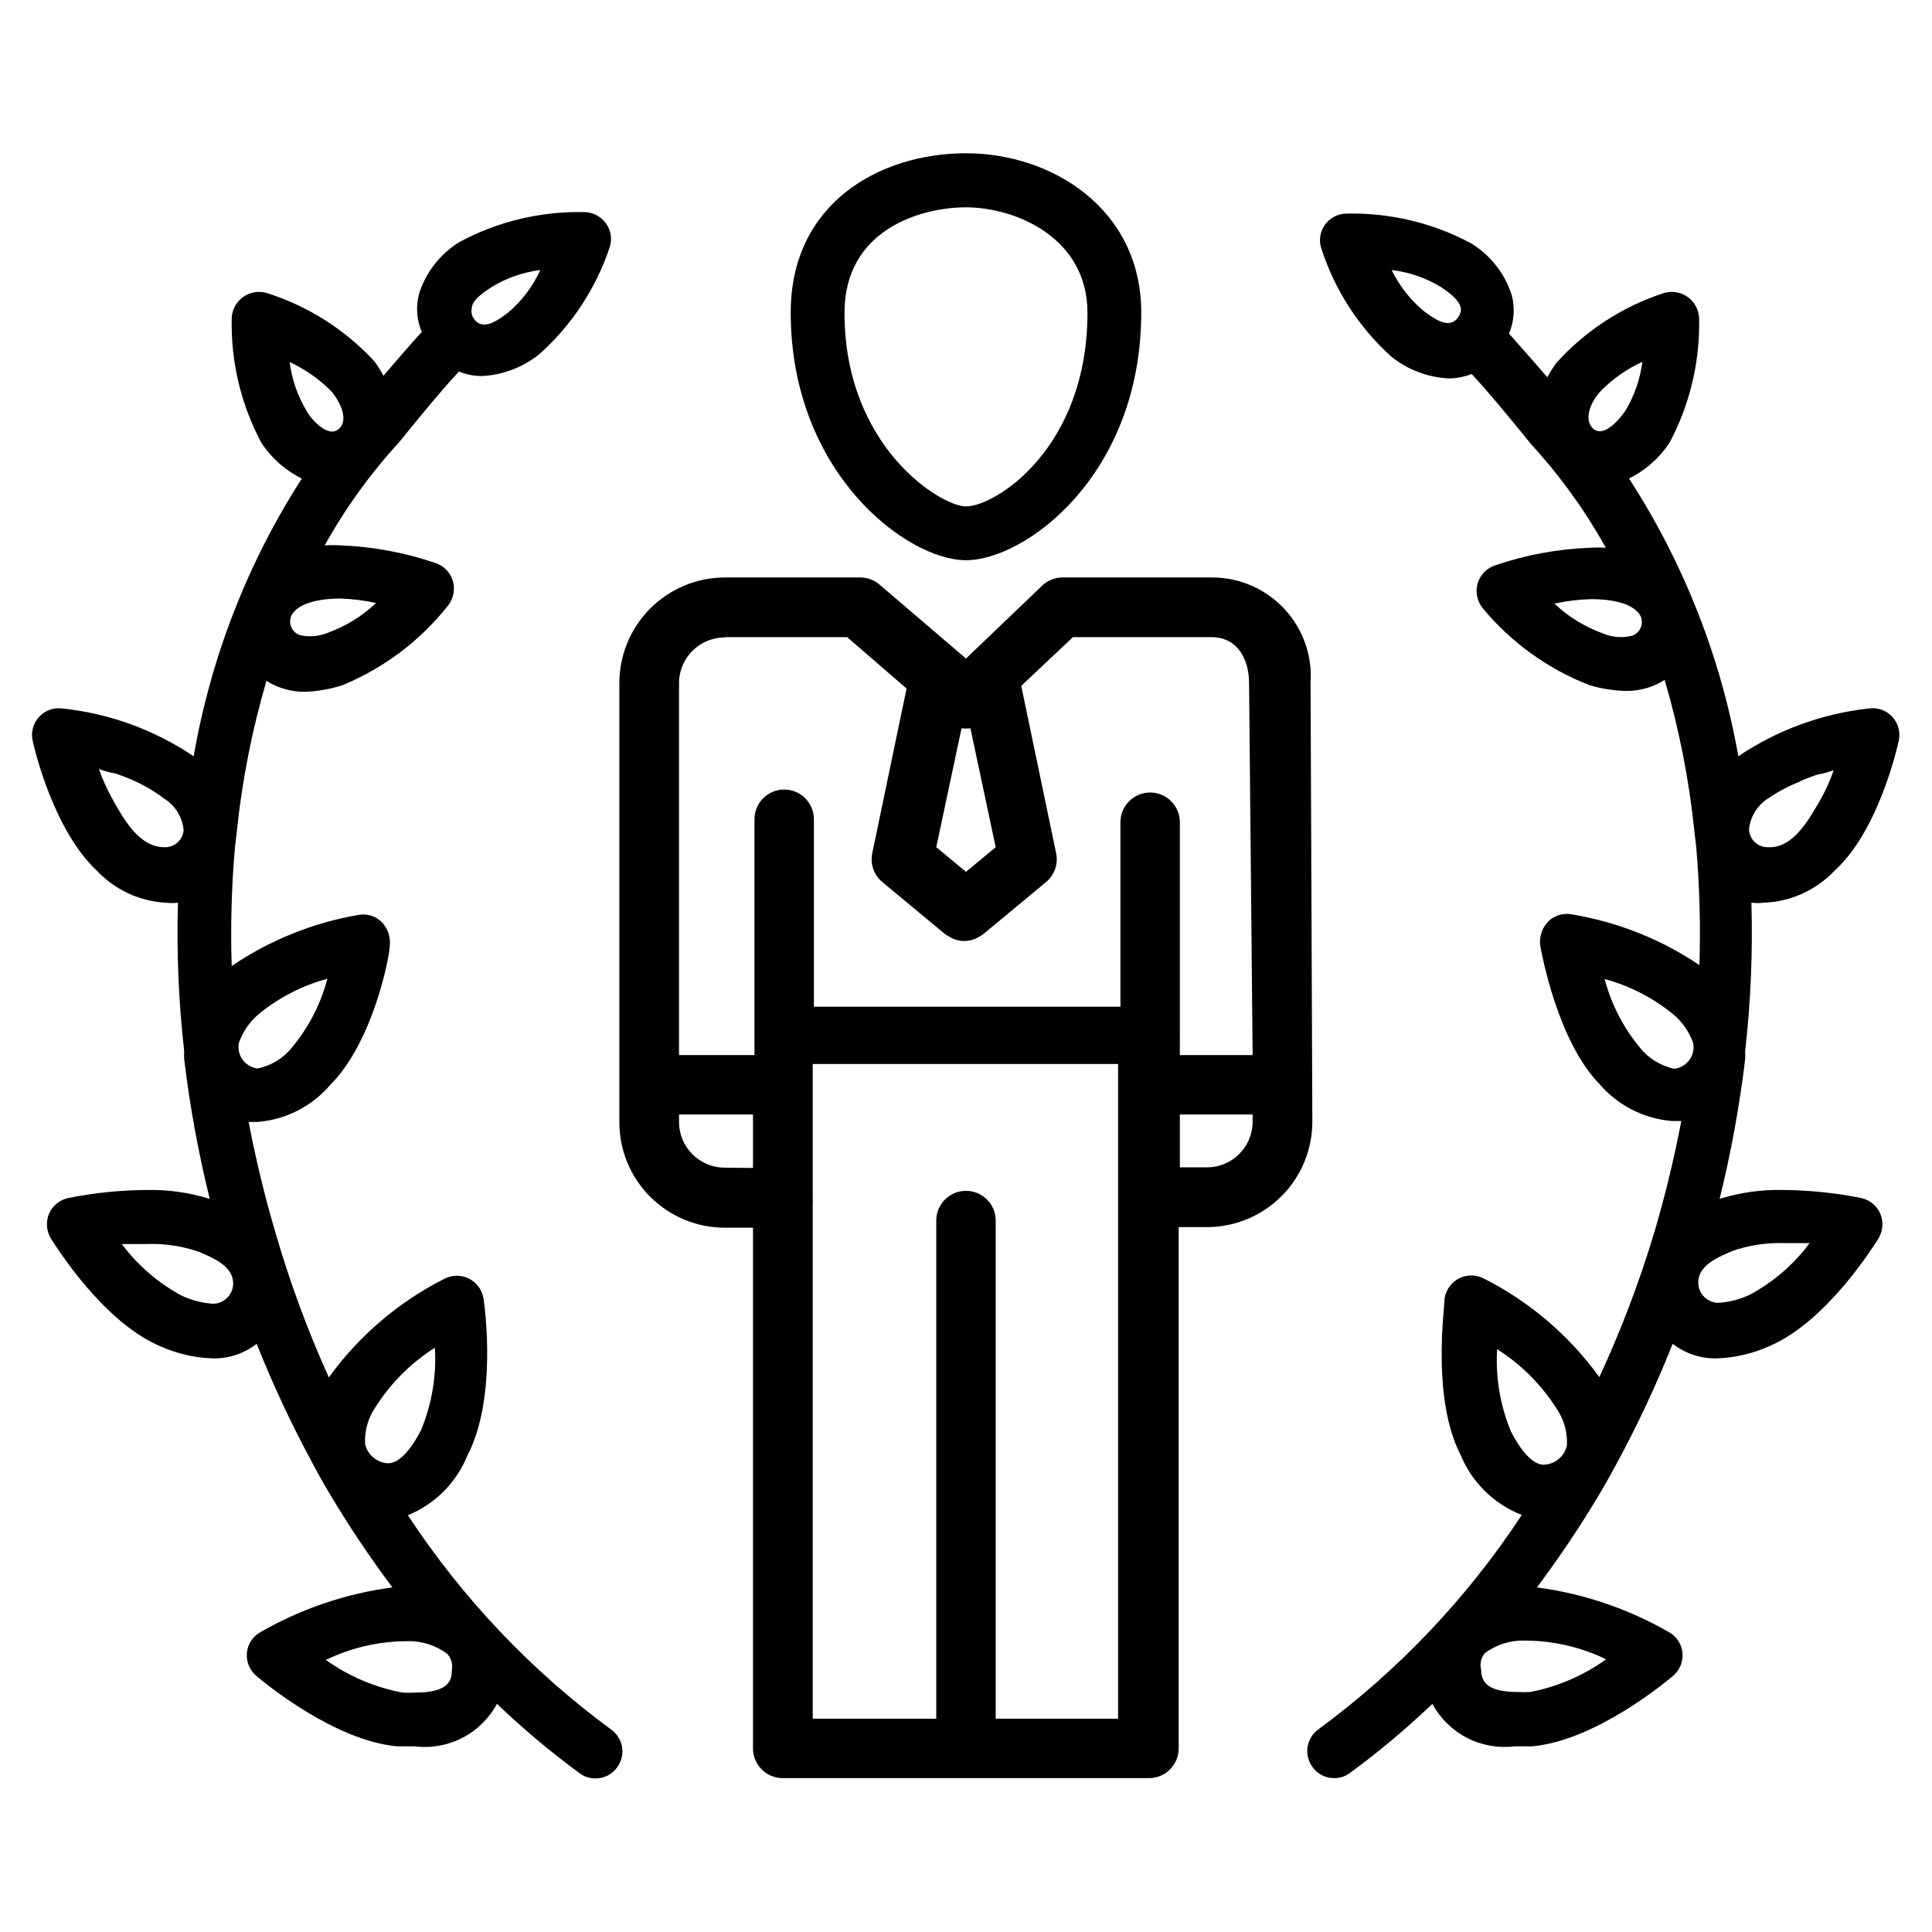
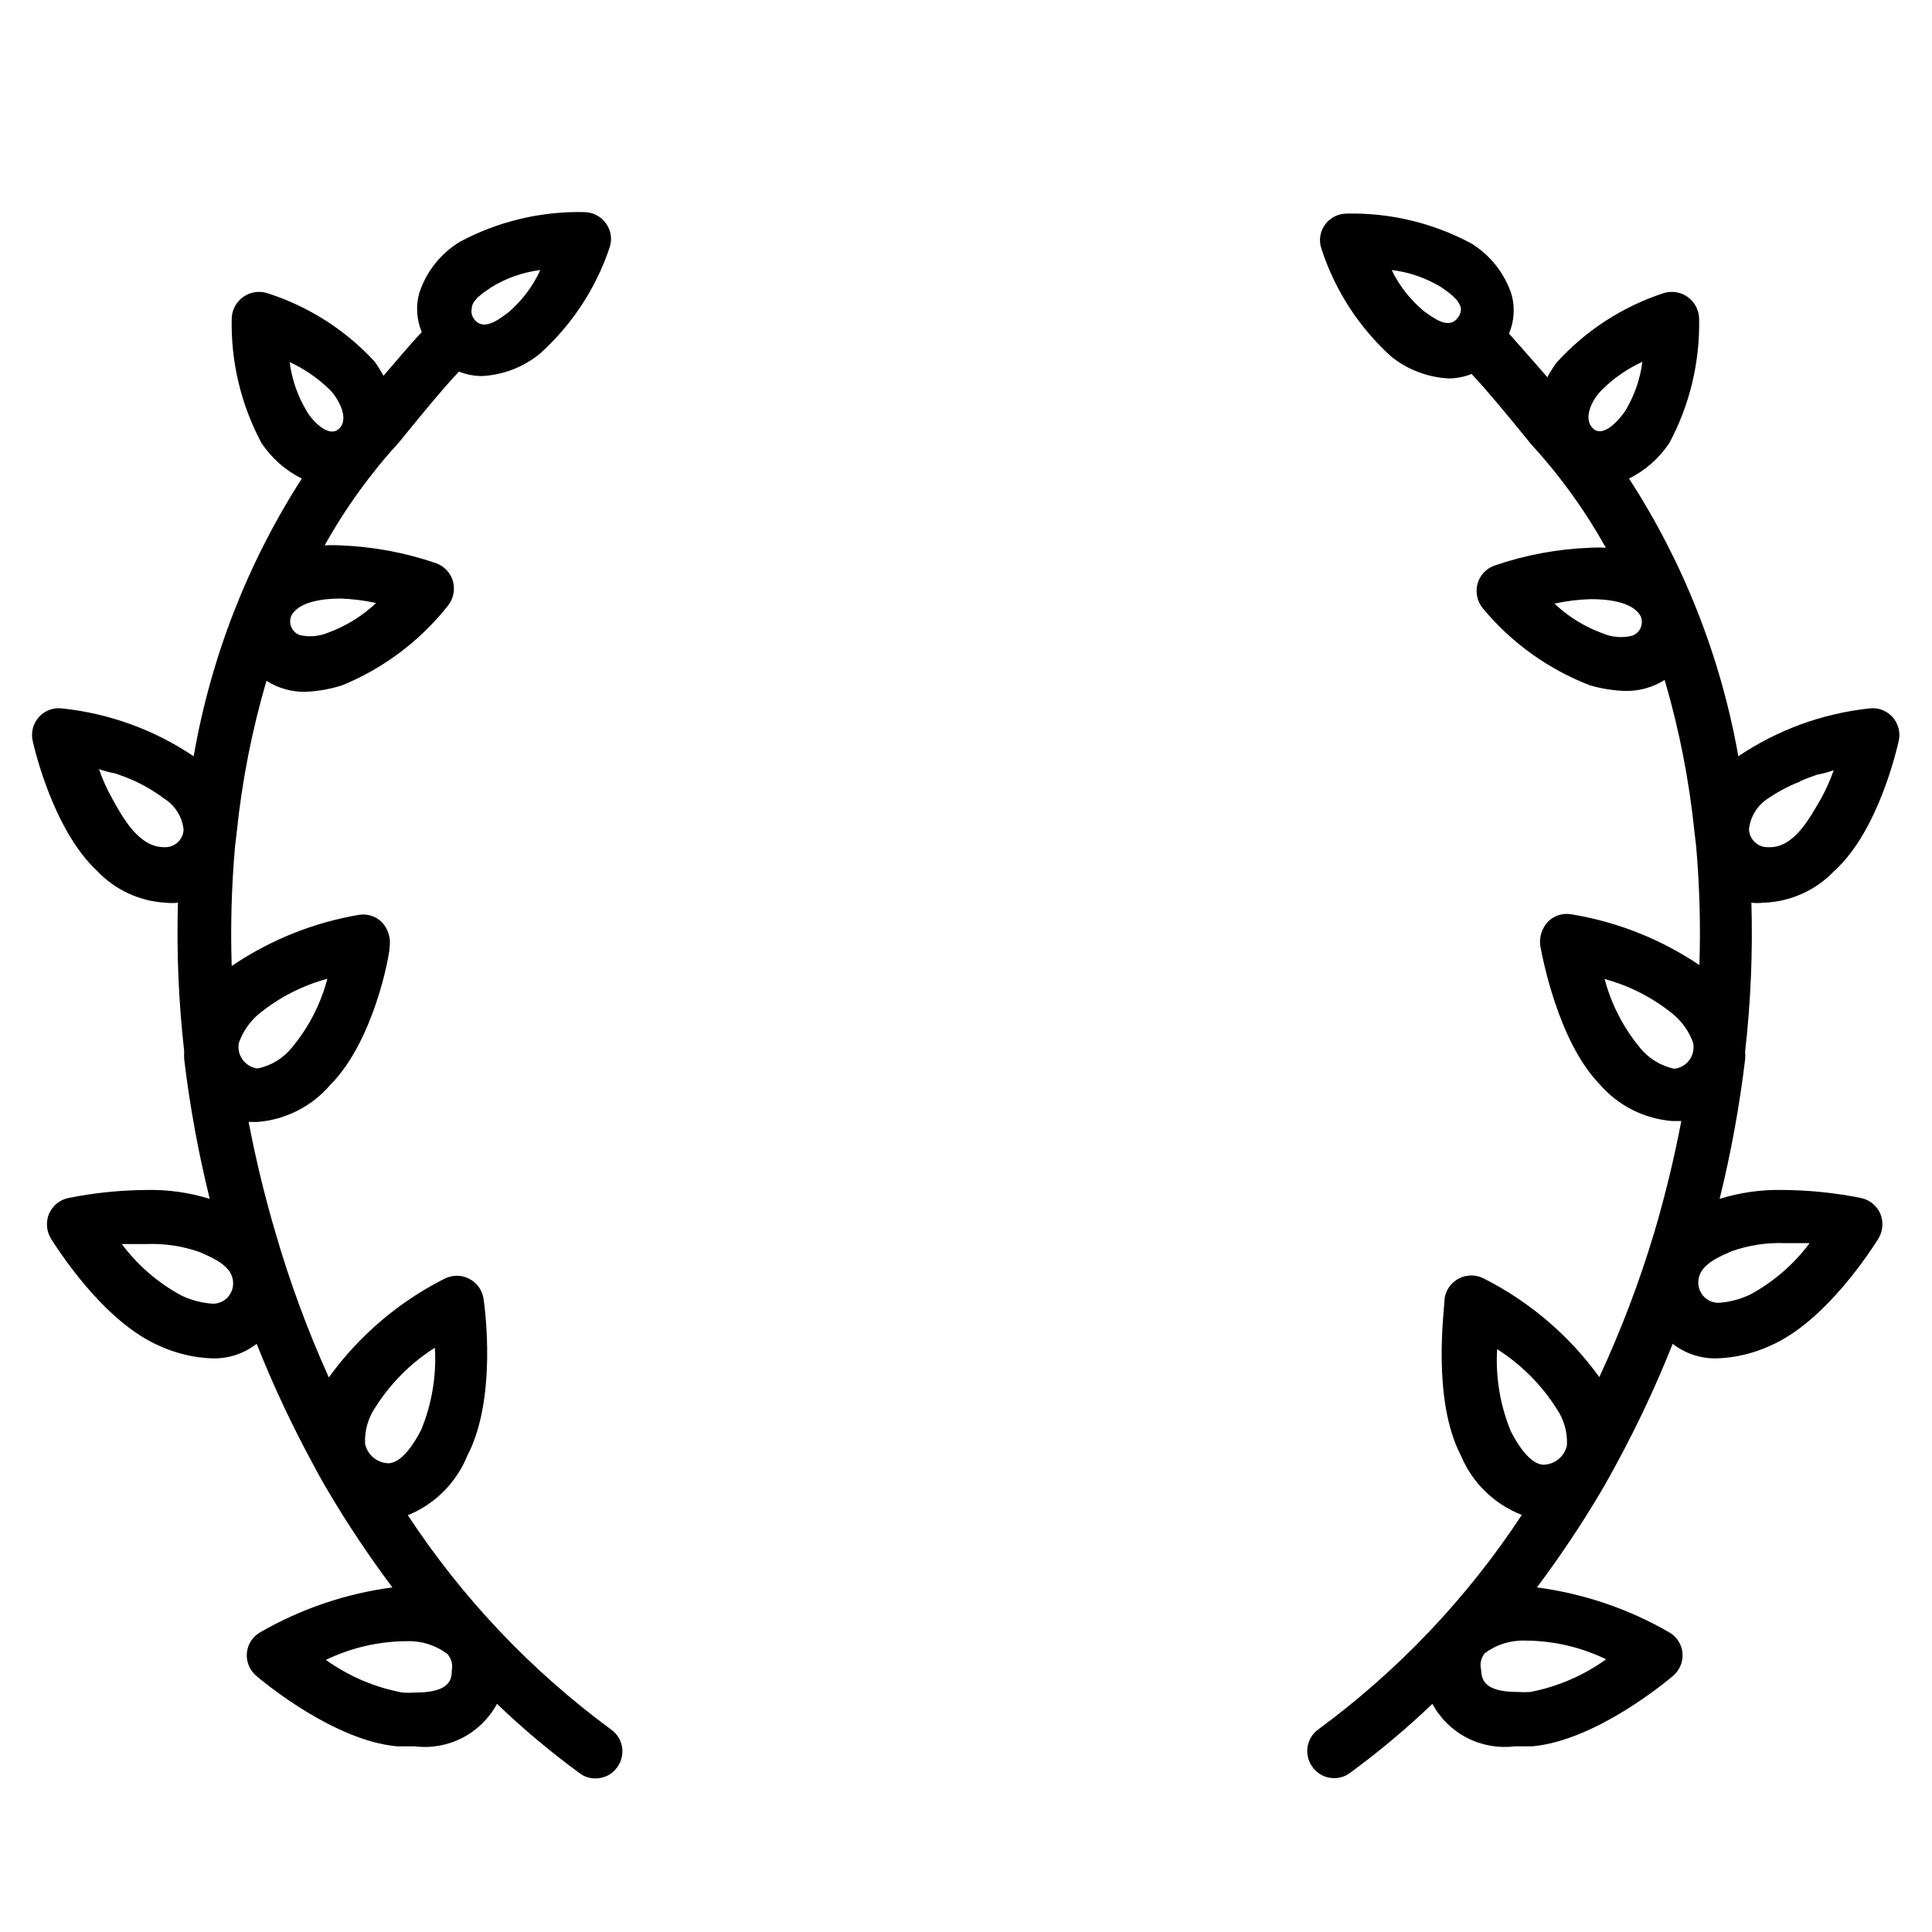
<svg xmlns="http://www.w3.org/2000/svg" fill="#000000" width="800px" height="800px" version="1.1" viewBox="144 144 512 512">
  <g>
    <path d="m187.93 383.23c1.074 0.121 2.156 0.121 3.227 0-0.379 13.145 0.172 26.297 1.656 39.359-0.039 0.711-0.039 1.418 0 2.125 1.496 12.461 3.758 24.816 6.769 37-5.426-1.688-11.09-2.488-16.77-2.359-6.953 0.051-13.883 0.762-20.703 2.125-2.277 0.484-4.18 2.039-5.117 4.172-0.879 2.129-0.703 4.551 0.473 6.531 1.418 2.203 13.777 22.043 28.812 28.496v0.004c4.43 2.023 9.219 3.148 14.09 3.305 4.211 0.09 8.324-1.273 11.652-3.859 4.285 10.777 9.199 21.293 14.719 31.488 2.441 4.644 4.41 7.871 4.41 7.871v0.004c5.156 8.691 10.781 17.102 16.844 25.188-12.344 1.629-24.246 5.668-35.027 11.887-2.019 1.141-3.348 3.203-3.543 5.512-0.191 2.309 0.746 4.566 2.519 6.062 2.047 1.73 20.625 17.16 37.312 18.656h4.644c4.344 0.539 8.754-0.246 12.645-2.254 3.891-2.012 7.082-5.148 9.16-9.004 6.91 6.617 14.246 12.77 21.965 18.422 1.203 0.895 2.668 1.367 4.172 1.336 2.289 0.016 4.441-1.102 5.746-2.988 1.109-1.523 1.566-3.426 1.273-5.289-0.297-1.859-1.32-3.527-2.848-4.633-21.207-15.594-39.465-34.84-53.926-56.836 7.152-2.918 12.828-8.594 15.746-15.742 7.871-14.957 4.723-38.887 4.328-41.562v-0.004c-0.324-2.297-1.746-4.297-3.812-5.359-2.062-1.066-4.516-1.062-6.578 0.008-12.148 6.141-22.648 15.105-30.621 26.137-5.594-12.379-10.305-25.137-14.094-38.18-2.914-9.84-5.273-19.68-7.164-29.52h2.363c7.481-0.598 14.414-4.137 19.289-9.84 11.414-11.414 15.742-34.242 15.742-36.762v-0.004c0.277-2.297-0.473-4.602-2.047-6.297-1.621-1.641-3.949-2.375-6.219-1.969-12.043 2.062-23.504 6.68-33.613 13.543-0.336-10.504-0.047-21.02 0.867-31.488l0.473-4.016c1.398-13.566 4.035-26.98 7.871-40.07 3.059 1.938 6.613 2.949 10.234 2.914 3.34-0.133 6.652-0.715 9.84-1.73 10.996-4.512 20.645-11.777 28.023-21.098 1.445-1.82 1.941-4.215 1.336-6.457-0.629-2.231-2.301-4.019-4.484-4.801-8.172-2.809-16.715-4.402-25.348-4.723-1.391-0.082-2.785-0.082-4.172 0 5.519-9.898 12.176-19.121 19.836-27.473l2.754-3.387c2.914-3.543 8.66-10.629 12.988-15.191h0.004c1.93 0.766 3.984 1.164 6.059 1.18 5.578-0.281 10.926-2.32 15.273-5.824 8.531-7.625 14.934-17.336 18.578-28.184 0.766-2.176 0.414-4.59-0.945-6.453-1.348-1.879-3.516-2.992-5.824-2.992-11.465-0.246-22.797 2.465-32.906 7.871-5.125 3.121-8.953 7.984-10.785 13.699-0.914 3.394-0.664 6.996 0.707 10.23-3.227 3.387-6.926 7.871-10.156 11.57l0.004 0.004c-0.711-1.309-1.496-2.57-2.363-3.777-7.742-8.398-17.535-14.637-28.418-18.109-2.18-0.695-4.562-0.32-6.422 1.012-1.863 1.336-2.984 3.473-3.023 5.762-0.238 11.461 2.473 22.789 7.871 32.902 2.676 4.039 6.367 7.297 10.707 9.449-14.375 22.371-24.117 47.398-28.656 73.602-10.387-7-22.332-11.352-34.793-12.672-2.301-0.316-4.609 0.516-6.184 2.227-1.57 1.715-2.199 4.086-1.688 6.352 0.551 2.441 5.512 23.617 17.004 34.402 4.773 5.07 11.309 8.113 18.262 8.5zm55.734-79.43c-3.664 3.477-8.004 6.156-12.754 7.875-2.363 0.984-4.981 1.203-7.477 0.629-1.008-0.367-1.816-1.133-2.234-2.117-0.418-0.988-0.406-2.102 0.031-3.078 2.125-3.938 9.211-4.488 13.066-4.488 3.152 0.113 6.285 0.508 9.367 1.18zm25.348-78.012c0-2.363 3.387-4.41 5.195-5.668 3.953-2.43 8.383-3.988 12.988-4.562-1.98 4.324-4.879 8.168-8.5 11.254-2.441 1.812-6.613 5.117-9.055 1.73v0.004c-0.602-0.785-0.832-1.789-0.629-2.758zm-63.605 260.33c-0.793 2.012-2.719 3.348-4.883 3.387-2.949-0.176-5.836-0.926-8.5-2.203-6.176-3.344-11.547-7.992-15.742-13.621h6.535-0.004c4.789-0.18 9.57 0.539 14.09 2.125 2.832 1.258 6.926 2.914 8.344 5.902l0.004 0.004c0.652 1.387 0.711 2.981 0.156 4.406zm58.332 100.53c0 2.363-0.473 5.902-9.684 5.902-1.125 0.074-2.258 0.074-3.383 0-7.324-1.367-14.254-4.324-20.312-8.656 6.727-3.254 14.098-4.949 21.57-4.961 3.824-0.117 7.574 1.078 10.629 3.387 1.047 1.176 1.484 2.777 1.18 4.328zm-20.23-69.746c4.019-6.348 9.395-11.723 15.742-15.746 0.445 7.426-0.793 14.852-3.621 21.727-1.652 3.305-5.117 8.895-8.738 8.895v0.004c-2.973-0.109-5.496-2.215-6.141-5.117-0.184-3.469 0.785-6.902 2.758-9.762zm-30.859-104.23c5.312-4.336 11.484-7.504 18.105-9.289-1.742 6.641-4.914 12.816-9.289 18.105-2.305 2.918-5.566 4.926-9.211 5.668-1.578-0.191-3.008-1.027-3.949-2.309-0.938-1.281-1.305-2.898-1.008-4.461 1.051-3.008 2.898-5.676 5.352-7.715zm19.602-164.45c1.812 2.363 3.856 6.375 2.047 8.895-2.832 3.777-7.871-2.047-8.973-4.094h-0.004c-2.418-3.988-3.973-8.441-4.562-13.066 3.969 1.828 7.59 4.332 10.703 7.398zm-44.793 107.38c2.938 1.82 4.859 4.906 5.195 8.344-0.078 1.293-0.672 2.504-1.648 3.363-0.977 0.855-2.25 1.289-3.547 1.203-6.691 0-10.941-7.871-13.699-12.832h0.004c-1.414-2.516-2.598-5.148-3.543-7.871 1.434 0.516 2.906 0.91 4.406 1.18 1.574 0.551 3.07 1.102 4.488 1.73 2.957 1.305 5.758 2.941 8.344 4.883z" />
    <path d="m630.18 374.73c11.492-10.391 16.453-31.961 17.004-34.402 0.512-2.266-0.121-4.637-1.691-6.352-1.57-1.711-3.879-2.543-6.18-2.227-12.406 1.344-24.293 5.695-34.637 12.672-4.633-26.227-14.484-51.254-28.969-73.602 4.336-2.152 8.031-5.41 10.703-9.449 5.402-10.113 8.113-21.441 7.875-32.902-0.043-2.289-1.164-4.426-3.023-5.762-1.859-1.332-4.242-1.707-6.426-1.012-10.922 3.582-20.719 9.961-28.418 18.5-0.863 1.211-1.652 2.473-2.359 3.781-3.227-3.777-6.926-7.871-10.156-11.57v-0.004c1.371-3.234 1.621-6.84 0.711-10.234-1.832-5.711-5.66-10.574-10.785-13.695-10.113-5.406-21.445-8.117-32.906-7.871-2.312-0.004-4.481 1.113-5.824 2.988-1.332 1.879-1.656 4.293-0.867 6.457 3.562 10.914 9.914 20.711 18.422 28.418 4.348 3.504 9.691 5.543 15.27 5.824 2.078-0.016 4.133-0.414 6.062-1.18 4.328 4.566 10.078 11.652 12.988 15.191l2.754 3.387c7.66 8.355 14.316 17.574 19.84 27.473-1.391-0.082-2.785-0.082-4.172 0-8.637 0.32-17.176 1.914-25.348 4.723-2.188 0.781-3.859 2.57-4.488 4.805-0.602 2.238-0.105 4.637 1.34 6.453 7.562 9.145 17.348 16.191 28.418 20.469 3.121 0.914 6.348 1.418 9.602 1.496 3.621 0.031 7.176-0.98 10.234-2.914 3.836 13.09 6.473 26.5 7.871 40.066l0.473 4.016c0.91 10.469 1.199 20.984 0.867 31.488-10.211-6.875-21.781-11.465-33.93-13.461-2.269-0.406-4.594 0.328-6.219 1.969-1.574 1.695-2.324 4-2.047 6.297 0.473 2.519 4.644 25.348 15.742 36.762h0.004c4.887 5.676 11.82 9.184 19.285 9.762h2.363c-1.891 9.84-4.25 19.68-7.164 29.52-3.938 13.109-8.801 25.922-14.566 38.34-7.973-11.035-18.473-19.996-30.621-26.137-2.062-1.07-4.512-1.074-6.578-0.008-2.066 1.062-3.484 3.062-3.812 5.359 0 2.676-3.465 26.609 4.328 41.562v0.004c3.012 7.227 8.84 12.914 16.141 15.742-14.461 21.996-32.719 41.242-53.926 56.836-1.527 1.105-2.551 2.773-2.848 4.633-0.293 1.863 0.164 3.766 1.273 5.285 1.305 1.887 3.457 3.008 5.746 2.992 1.504 0.031 2.969-0.441 4.172-1.336 7.691-5.629 15-11.758 21.887-18.344 2.078 3.856 5.269 6.992 9.16 9.004 3.891 2.008 8.301 2.793 12.645 2.254h4.644c16.688-1.496 35.266-16.926 37.312-18.656 1.773-1.496 2.711-3.754 2.519-6.062-0.195-2.309-1.523-4.371-3.543-5.512-10.785-6.219-22.688-10.258-35.031-11.887 6.066-8.086 11.691-16.496 16.848-25.188 0 0 1.969-3.305 4.41-7.871v-0.004c5.519-10.195 10.434-20.711 14.719-31.488 3.324 2.586 7.441 3.949 11.652 3.859 4.867-0.156 9.66-1.281 14.09-3.305 15.035-6.453 27.395-26.293 28.812-28.496v-0.004c1.176-1.98 1.352-4.402 0.473-6.531-0.938-2.133-2.84-3.688-5.117-4.172-6.82-1.363-13.75-2.074-20.703-2.125-5.68-0.129-11.344 0.672-16.77 2.359 3.012-12.184 5.269-24.539 6.769-37 0.039-0.707 0.039-1.414 0-2.125 1.484-13.062 2.035-26.215 1.656-39.359 1.07 0.121 2.152 0.121 3.227 0 7.144-0.246 13.906-3.301 18.812-8.5zm-64.473-71.949c3.856 0 10.941 0.551 13.066 4.488l0.004-0.004c0.434 0.977 0.445 2.094 0.027 3.078s-1.227 1.754-2.234 2.117c-2.621 0.664-5.387 0.441-7.871-0.629-4.746-1.715-9.09-4.398-12.754-7.871 3.211-0.699 6.481-1.094 9.762-1.184zm-35.344-74.625c-2.441 3.387-6.613 0-9.055-1.73v-0.004c-3.574-2.977-6.473-6.68-8.5-10.863 4.66 0.555 9.145 2.109 13.145 4.562 1.812 1.258 4.879 3.305 5.195 5.668 0.051 0.859-0.234 1.703-0.785 2.363zm64.234 253.32c1.418-2.992 5.512-4.644 8.344-5.902v-0.004c4.523-1.586 9.305-2.309 14.094-2.125h6.535-0.004c-4.195 5.629-9.566 10.277-15.742 13.617-2.664 1.281-5.551 2.027-8.504 2.203-2.16-0.039-4.086-1.375-4.879-3.383-0.555-1.43-0.496-3.023 0.156-4.41zm-57.148 100.68c3.051-2.309 6.801-3.5 10.625-3.383 7.473 0.008 14.844 1.703 21.57 4.957-5.988 4.305-12.836 7.258-20.074 8.66-1.125 0.074-2.258 0.074-3.383 0-9.211 0-9.523-3.543-9.684-5.902-0.371-1.512-0.023-3.113 0.945-4.332zm21.805-55.105v0.004c-0.645 2.902-3.168 5.008-6.141 5.113-3.621 0-7.086-5.59-8.738-8.895-2.828-6.875-4.066-14.305-3.621-21.727 6.348 4.019 11.723 9.398 15.746 15.746 1.953 2.836 2.918 6.238 2.754 9.68zm33.457-106.59c0.293 1.562-0.074 3.18-1.012 4.461-0.941 1.285-2.371 2.121-3.949 2.309-3.644-0.742-6.906-2.75-9.211-5.668-4.375-5.289-7.543-11.465-9.289-18.105 6.625 1.785 12.793 4.953 18.105 9.289 2.441 2.016 4.289 4.656 5.356 7.637zm-24.168-173.18c3.113-3.07 6.734-5.574 10.707-7.398-0.594 4.625-2.148 9.078-4.566 13.066-1.418 2.047-6.141 7.871-8.973 4.094-1.812-2.519 0-6.535 2.047-8.895zm52.508 103.75c1.418-0.629 2.914-1.18 4.488-1.73l-0.004-0.004c1.5-0.27 2.977-0.664 4.41-1.18-0.945 2.723-2.133 5.359-3.543 7.871-2.754 4.644-7.008 12.91-13.855 12.52-1.309 0.043-2.578-0.445-3.523-1.348-0.949-0.902-1.492-2.148-1.516-3.457 0.375-3.324 2.223-6.301 5.039-8.105 2.656-1.812 5.508-3.32 8.504-4.488z" />
-     <path d="m465.49 297.03h-39.832c-2.055-0.012-4.031 0.781-5.508 2.207l-20.152 19.285-22.828-19.523h-0.004c-1.414-1.246-3.231-1.945-5.113-1.969h-35.977c-7.406 0.023-14.5 2.973-19.738 8.211-5.234 5.234-8.188 12.332-8.207 19.734v116.43c0 7.41 2.945 14.52 8.184 19.758 5.242 5.242 12.352 8.188 19.762 8.188h7.477v138c0 2.086 0.832 4.09 2.309 5.566 1.477 1.477 3.477 2.305 5.566 2.305h97.059c2.09 0 4.094-0.828 5.566-2.305 1.477-1.477 2.309-3.481 2.309-5.566v-138.15h7.477c7.414 0 14.52-2.945 19.762-8.188 5.242-5.238 8.184-12.348 8.184-19.762l-0.473-116.27c0.5-7.184-1.988-14.258-6.875-19.547-4.887-5.289-11.742-8.328-18.945-8.398zm-73.367 71.48 6.691-31.488c0.785 0.078 1.578 0.078 2.363 0l6.691 31.488-7.871 6.535zm-56.047-55.656h32.434l15.742 13.617-9.055 43.453h0.004c-0.68 2.922 0.355 5.973 2.676 7.875l16.609 13.777v-0.004c0.363 0.281 0.762 0.52 1.18 0.711l0.867 0.473c0.945 0.402 1.961 0.617 2.992 0.629 1.027-0.012 2.043-0.227 2.988-0.629l0.867-0.473c0.422-0.191 0.816-0.43 1.18-0.711l16.609-13.777 0.004 0.004c2.316-1.902 3.356-4.953 2.676-7.875l-9.211-44.16 13.699-12.91h36.684c7.398 0 9.996 6.535 9.996 12.121l0.945 98.637h-19.289v-5.352c0.031-0.418 0.031-0.84 0-1.258v-55.105c0-4.348-3.523-7.871-7.871-7.871-4.348 0-7.871 3.523-7.871 7.871v48.887h-81.238v-49.676c0-4.348-3.527-7.871-7.875-7.871-4.348 0-7.871 3.523-7.871 7.871v62.504h-19.996v-98.637c0.043-6.664 5.461-12.043 12.125-12.043zm0 140.59c-6.695 0-12.125-5.426-12.125-12.121v-1.969h19.602v14.168zm71.793 146.03v-132.02c0-4.348-3.523-7.871-7.871-7.871s-7.875 3.523-7.875 7.871v132.02h-32.746v-136.5c0.035-0.395 0.035-0.789 0-1.184v-35.816h80.926v173.5zm55.969-146.11h-7.164v-14.012h19.285v2.203h0.004c-0.172 6.543-5.5 11.77-12.047 11.809z" />
-     <path d="m353.55 226.81c0 42.43 30.699 65.652 46.445 65.652 15.742 0 46.445-22.594 46.445-65.652 0-27.395-23.617-42.195-46.445-42.195-22.832 0.004-46.445 13.227-46.445 42.195zm46.445-27.867c12.91 0 32.195 7.871 32.195 27.945 0 35.895-24.402 51.324-32.195 51.324-6.613 0-32.195-15.742-32.195-51.324-0.004-22.039 20.227-27.945 32.195-27.945z" />
  </g>
</svg>